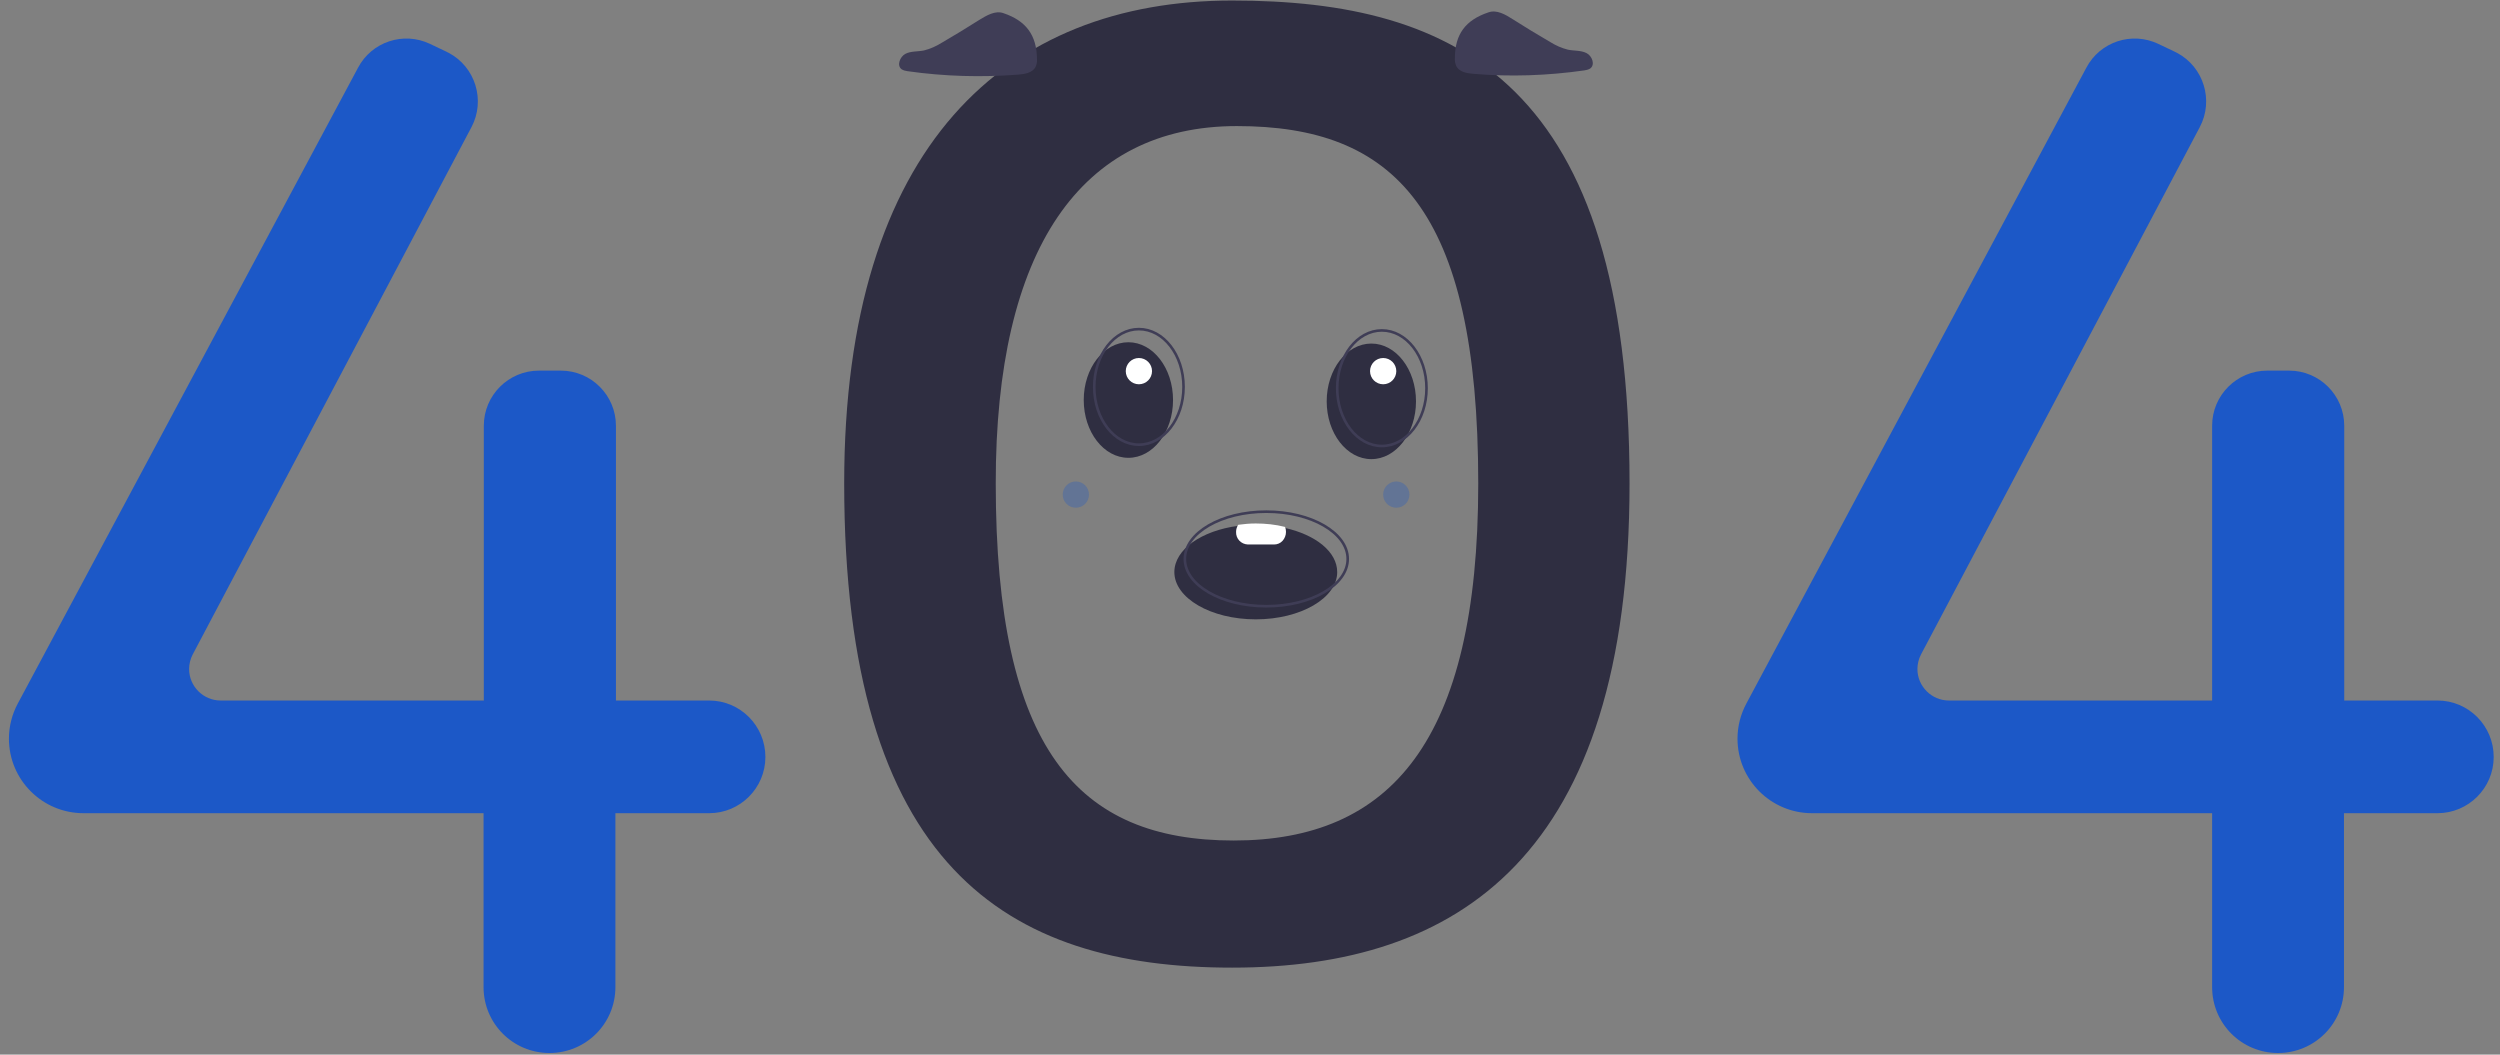
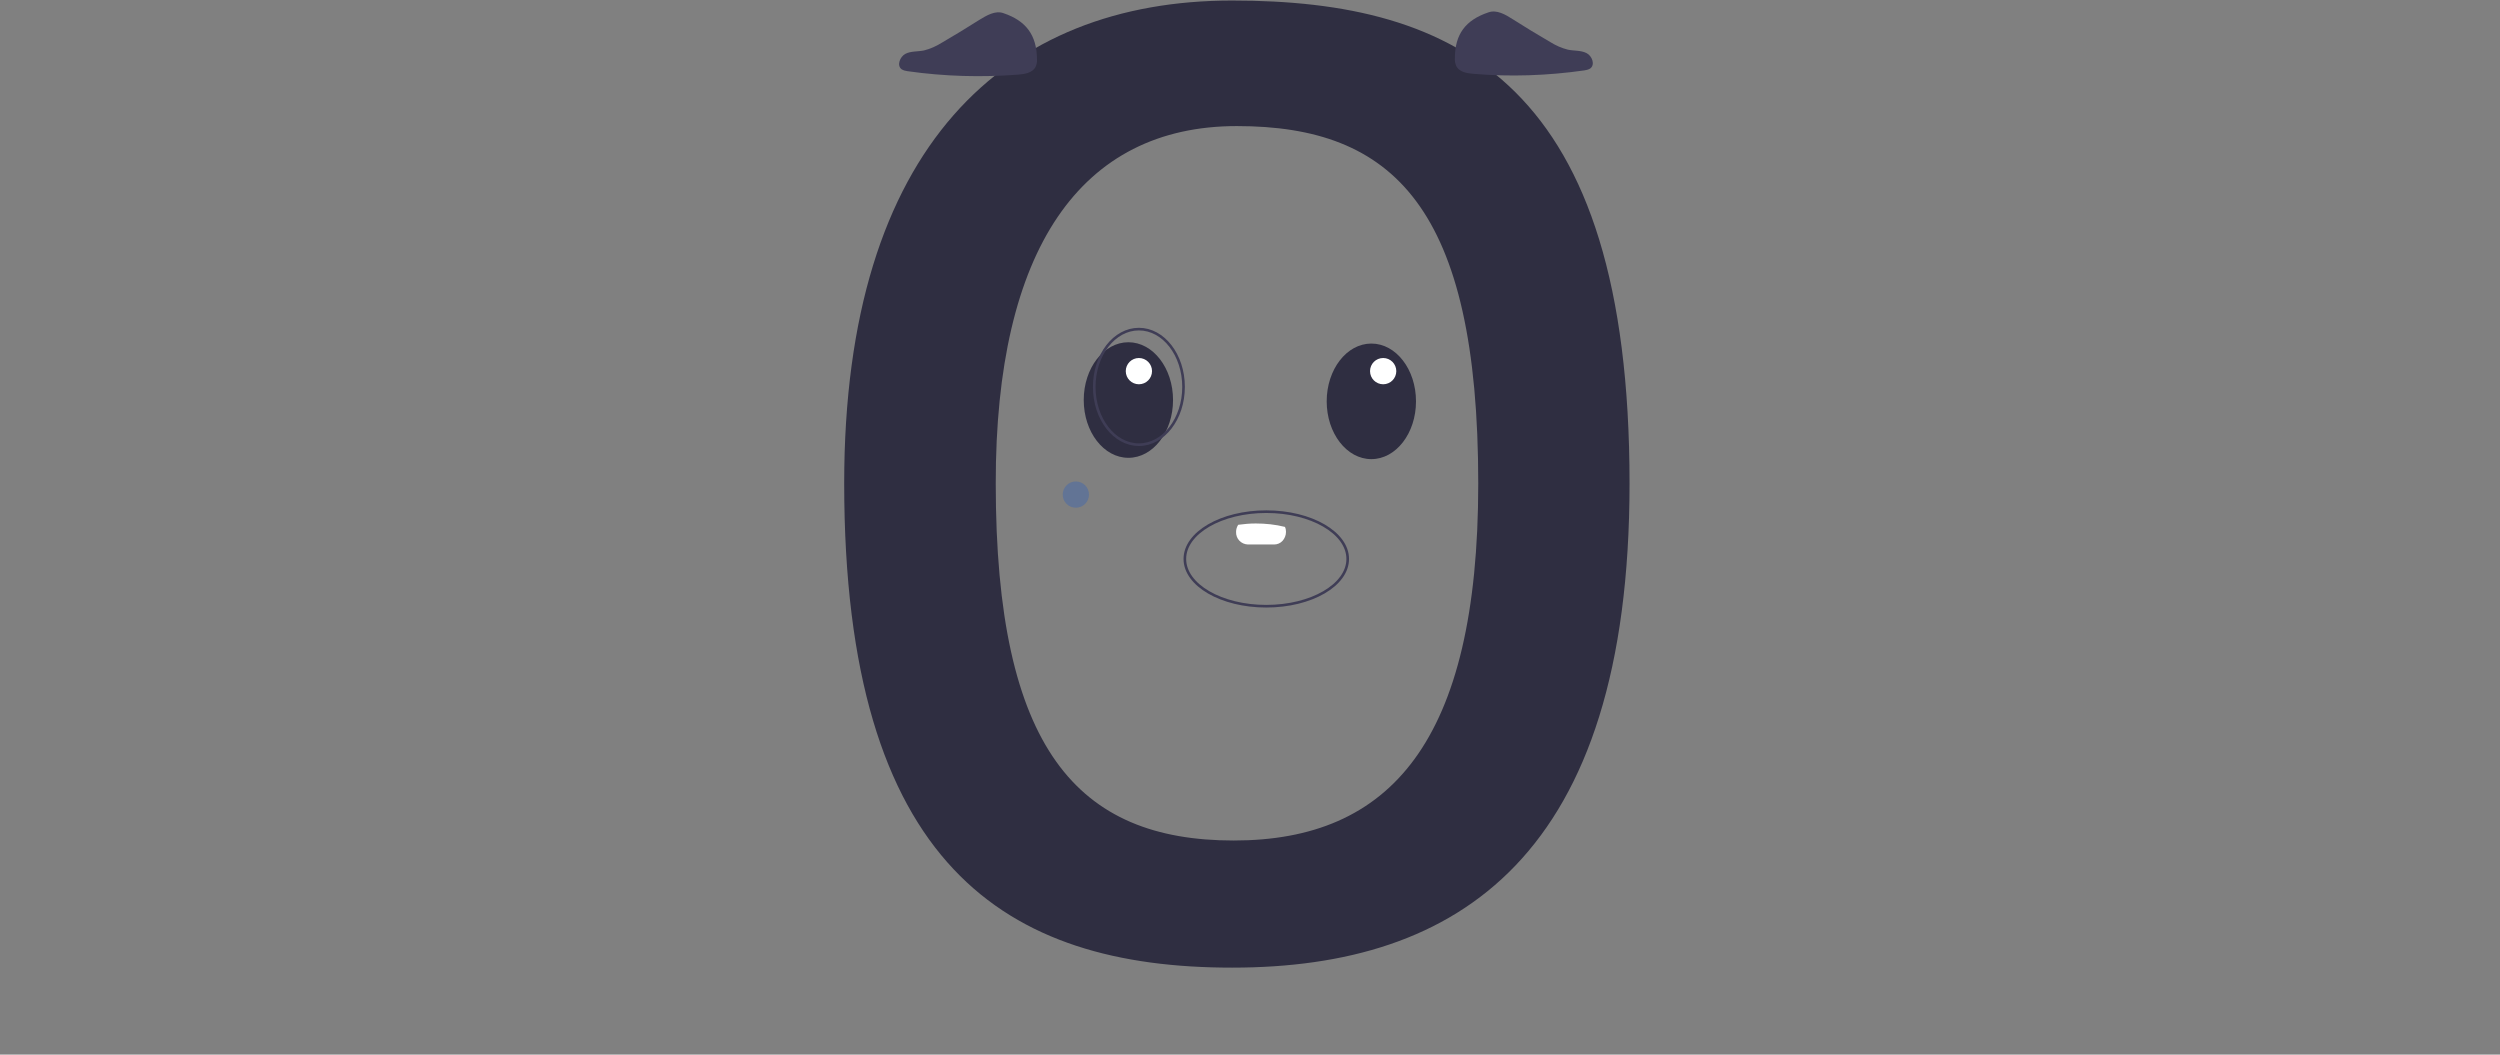
<svg xmlns="http://www.w3.org/2000/svg" version="1.1" id="fd59ce54-f850-4dfc-bc34-dd7d379d600e" x="0px" y="0px" viewBox="0 0 951.8 401.5" style="enable-background:new 0 0 951.8 401.5;" xml:space="preserve">
  <rect x="0" y="0" width="951.8" height="401.5" fill="#808080" stroke="none" />
  <style type="text/css">
	.st0{fill:#2F2E41;}
	.st1{fill:#1C58C7;}
	.st2{fill:#3F3D56;}
	.st3{fill:none;stroke:#3F3D56;stroke-miterlimit:10;}
	.st4{fill:#FFFFFF;}
	.st5{opacity:0.3;fill:#1C58C7;enable-background:new    ;}
</style>
  <title>page not found</title>
  <path class="st0" d="M469.1,0.2c-85.9,0-147.7,55.1-147.7,183.8c0,145.8,61.7,184.4,147.7,184.4S620.4,326.1,620.4,184  C620.4,32.1,555,0.2,469.1,0.2z M469.7,320c-59.5,0-90.6-34.9-90.6-135.9C379,95,411.4,48,470.9,48s91.9,30.9,91.9,136.1  C562.8,282.5,529.2,320,469.7,320z" />
-   <path class="st1" d="M270,266.7h-35.5V162.1c0-11.6-9.4-21-21-21h-8.3c-11.6,0-21,9.4-21,21l0,0v104.6H84c-6.6,0-12-5.4-12-12  c0-1.9,0.5-3.9,1.4-5.6L179.5,48.4c5.4-10.2,1.5-22.9-8.7-28.3c-0.3-0.1-0.6-0.3-0.8-0.4l-6.3-3c-10.1-4.8-22.2-0.8-27.4,9.1  L6.8,267.8c-2.2,4.1-3.4,8.7-3.4,13.4l0,0c0,15.7,12.7,28.4,28.4,28.4c0,0,0,0,0,0h152.3v66.2c0,13.9,11.2,25.1,25.1,25.1l0,0h0  c13.9,0,25.1-11.2,25.1-25.1l0,0v-66.2H270c11.8,0,21.4-9.6,21.4-21.4l0,0C291.4,276.3,281.8,266.7,270,266.7L270,266.7z" />
-   <path class="st1" d="M928,266.7h-35.5V162.1c0-11.6-9.4-21-21-21h-8.3c-11.6,0-21,9.4-21,21l0,0v104.6H742c-6.6,0-12-5.4-12-12  c0-1.9,0.5-3.9,1.4-5.6L837.5,48.4c5.4-10.2,1.5-22.9-8.7-28.3c-0.3-0.1-0.6-0.3-0.8-0.4l-6.3-3c-10.1-4.8-22.2-0.8-27.4,9.1  l-129.4,242c-2.2,4.1-3.4,8.7-3.4,13.4l0,0c0,15.7,12.7,28.4,28.4,28.4l0,0h152.3v66.2c0,13.9,11.2,25.1,25.1,25.1c0,0,0,0,0,0l0,0  c13.9,0,25.1-11.2,25.1-25.1c0,0,0,0,0,0v-66.2H928c11.8,0,21.4-9.6,21.4-21.4l0,0l0,0C949.4,276.3,939.8,266.7,928,266.7L928,266.7  z" />
  <path class="st2" d="M553.9,22.2c-0.1,1.1,0.2,2.2,0.6,3.1c1.2,2.1,3.9,2.6,6.4,2.8c14.1,1.2,28.3,0.7,42.3-1.3  c0.8-0.1,1.5-0.3,2.2-0.7c2-1.4,0.8-4.8-1.4-5.9s-4.8-0.8-7.1-1.3c-2.4-0.6-4.6-1.6-6.7-2.9c-4.8-2.8-9.6-5.7-14.3-8.7  c-2.8-1.8-6.1-3.7-9.2-2.6C558,7.6,553.9,13,553.9,22.2z" />
  <ellipse class="st0" cx="429.6" cy="152.3" rx="17" ry="22" />
  <ellipse class="st0" cx="522.1" cy="152.8" rx="17" ry="22" />
-   <path class="st0" d="M509.1,217.8c0,9.9-13.9,18-31,18s-31-8.1-31-18c0-8.6,10.4-15.8,24.3-17.6c2.2-0.3,4.4-0.4,6.7-0.4  c3.7,0,7.5,0.4,11.1,1.2C500.9,203.6,509.1,210.1,509.1,217.8z" />
  <ellipse class="st3" cx="433.6" cy="147.3" rx="17" ry="22" />
-   <ellipse class="st3" cx="526.1" cy="147.8" rx="17" ry="22" />
  <ellipse class="st3" cx="482.1" cy="212.8" rx="31" ry="18" />
  <path class="st4" d="M489.6,202.5c0,1.3-0.5,2.5-1.3,3.4c-0.8,0.9-2,1.4-3.2,1.4h-10c-2.6-0.1-4.6-2.2-4.5-4.8c0-1,0.3-1.9,0.8-2.7  c2.2-0.3,4.4-0.5,6.7-0.5c3.7,0,7.5,0.4,11.1,1.3C489.5,201.2,489.6,201.8,489.6,202.5z" />
  <circle class="st4" cx="433.6" cy="141.3" r="5" />
  <circle class="st4" cx="526.6" cy="141.3" r="5" />
-   <circle class="st5" cx="531.6" cy="188.3" r="5" />
  <circle class="st5" cx="409.6" cy="188.3" r="5" />
  <path class="st2" d="M382,5c-3.1-1.1-6.4,0.9-9.2,2.6c-4.7,3-9.5,5.9-14.3,8.7c-2.1,1.3-4.3,2.3-6.7,2.9c-2.4,0.5-5,0.2-7.1,1.3  s-3.4,4.5-1.4,5.9c0.7,0.4,1.4,0.6,2.2,0.7c14,2,28.2,2.4,42.3,1.3c2.4-0.2,5.2-0.7,6.4-2.8c0.5-1,0.7-2.1,0.6-3.1  C394.7,13.3,390.6,7.9,382,5z" />
</svg>